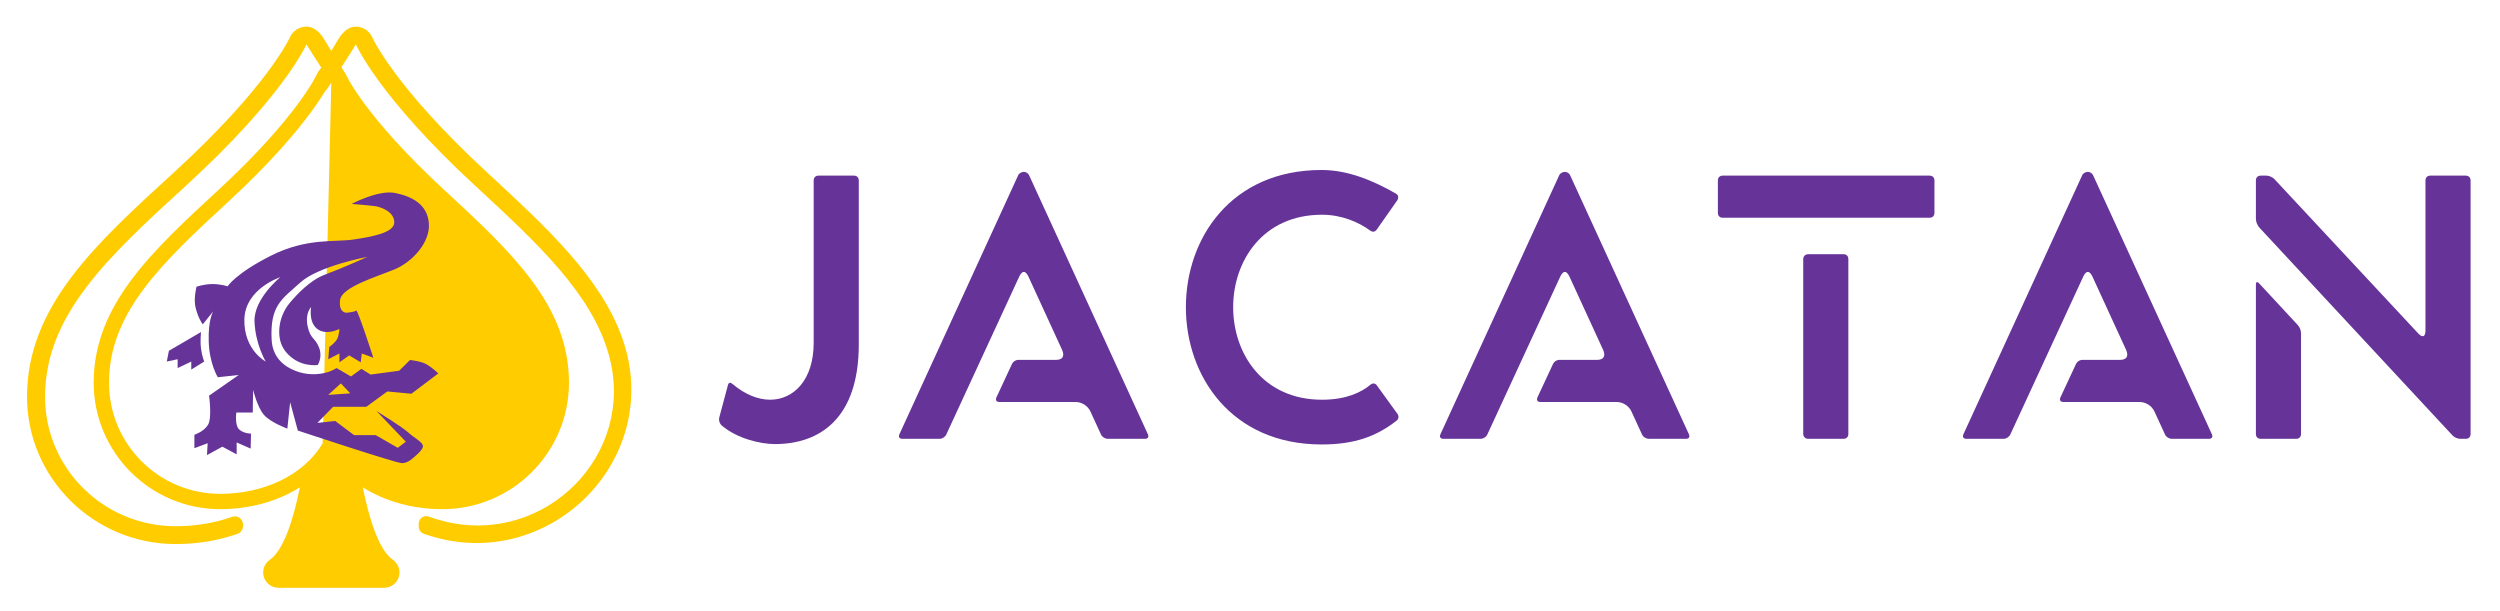
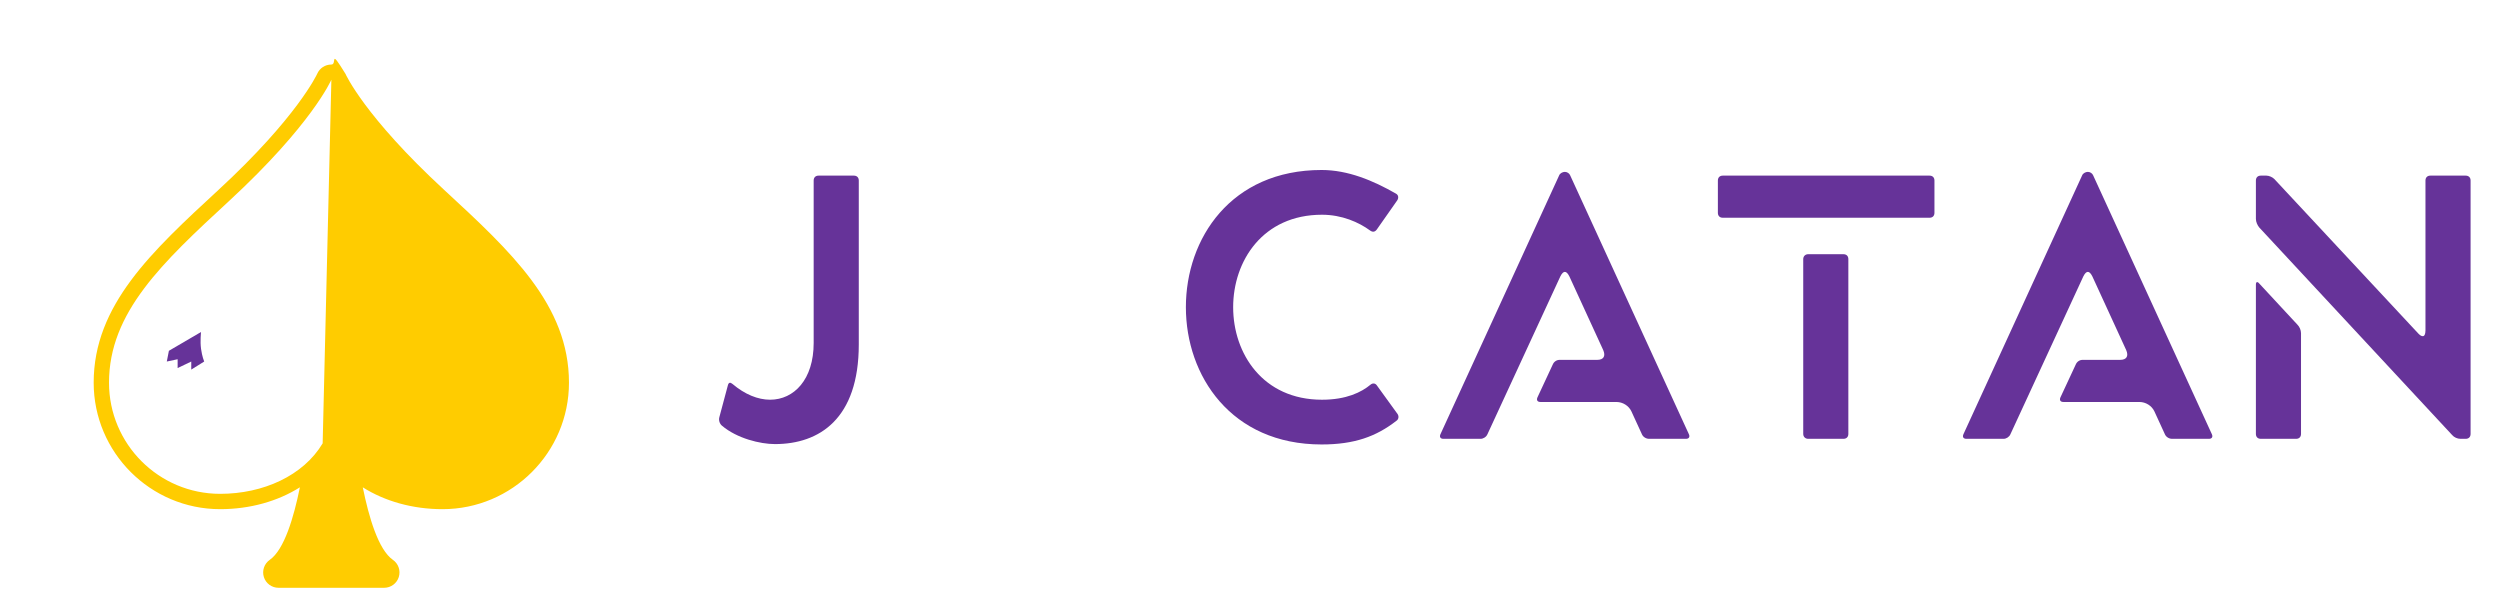
<svg xmlns="http://www.w3.org/2000/svg" viewBox="0 0 1066.667 260.652" height="260.652" width="1066.667" xml:space="preserve" id="svg2" version="1.1">
  <defs id="defs6">
    <clipPath id="clipPath18" clipPathUnits="userSpaceOnUse">
      <path id="path16" d="M 0,195.489 H 800 V 0 H 0 Z" />
    </clipPath>
  </defs>
  <g transform="matrix(1.333,0,0,-1.333,0,260.652)" id="g10">
    <g id="g12">
      <g clip-path="url(#clipPath18)" id="g14">
        <g transform="translate(106.065,174.879)" id="g20">
          <path id="path22" style="fill:#ffcc00;fill-opacity:1;fill-rule:nonzero;stroke:none" d="m 0,0 h -0.029 c -1.958,0 -3.729,-1.163 -4.506,-2.96 -0.049,-0.11 -6.358,-13.863 -31.569,-37.135 -21.451,-19.803 -39.978,-36.905 -39.978,-61.733 0,-22.325 18.163,-40.487 40.488,-40.487 9.543,0 18.438,2.527 25.515,6.996 -1.94,-9.569 -4.988,-19.98 -9.65,-23.223 -1.76,-1.225 -2.522,-3.451 -1.88,-5.498 0.642,-2.046 2.538,-3.439 4.683,-3.439 h 33.822 c 2.146,0 4.042,1.393 4.684,3.439 0.642,2.047 -0.12,4.274 -1.881,5.498 -4.657,3.24 -7.705,13.651 -9.645,23.22 7.075,-4.466 15.971,-6.993 25.51,-6.993 22.325,0 40.488,18.162 40.488,40.487 0,24.828 -18.527,41.93 -39.978,61.733 C 10.552,-16.536 4.563,-3.094 4.505,-2.961 -0.82,5.647 1.958,0 0,0 m -2.79,-121.246 c -6.183,-10.357 -19.046,-16.161 -32.804,-16.161 -19.65,0 -35.579,15.929 -35.579,35.579 0,22.492 17.081,38.447 38.399,58.126 26.581,24.536 32.745,38.794 32.745,38.794 H 0" />
        </g>
        <g transform="translate(65.357,79.819)" id="g24">
          <path id="path26" style="fill:#663399;fill-opacity:1;fill-rule:nonzero;stroke:none" d="m 0,0 c 0,0 -0.671,1.596 -1.006,4.051 -0.336,2.455 0,5.401 0,5.401 L -11.296,3.437 -11.967,0 -8.5,0.736 V -2.087 L -4.138,0 v -2.578 z" />
        </g>
        <g transform="translate(85.042,79.819)" id="g28">
-           <path id="path30" style="fill:#663399;fill-opacity:1;fill-rule:nonzero;stroke:none" d="m 0,0 c 0,0 -7.046,3.683 -6.823,13.502 0.224,9.821 11.52,13.503 11.52,13.503 0,0 -8.5,-6.874 -8.276,-14.116 C -3.355,5.646 0,0 0,0 m 24.047,-6.997 3.019,-3.191 -7.045,-0.491 z m 21.586,-15.712 c -2.013,1.841 -10.178,6.874 -10.178,6.874 l 9.395,-9.82 -2.572,-1.964 -7.047,4.051 h -6.934 l -6.04,4.542 -5.704,-0.614 5.033,5.156 h 10.625 l 6.711,4.909 7.718,-0.736 8.612,6.506 c 0,0 -1.79,1.718 -3.579,2.823 -1.79,1.105 -5.481,1.473 -5.481,1.473 l -3.467,-3.437 -9.171,-1.227 -2.908,1.841 -3.355,-2.455 -4.586,2.7 c 0,0 -1.007,-0.614 -2.237,-1.104 -0.154,-0.062 -0.343,-0.125 -0.555,-0.189 -3.398,-1.019 -7.015,-0.907 -10.338,0.373 -3.557,1.37 -7.38,4.193 -7.674,10.004 -0.559,11.047 3.356,13.011 9.172,18.29 5.816,5.278 21.474,8.224 21.474,8.224 0,0 -6.934,-3.192 -13.757,-5.769 -4.533,-1.713 -8.769,-6.189 -11.103,-9 C 5.769,16.43 4.55,13.497 4.357,10.377 4.212,8.038 4.604,5.391 6.375,3.191 c 4.25,-5.278 10.29,-4.295 10.29,-4.295 0,0 1.65,2.516 0.392,5.646 -1.285,3.194 -2.741,2.578 -3.636,6.751 -0.894,4.174 1.119,6.138 1.119,6.138 0,0 -0.845,-4.484 1.678,-6.752 2.935,-2.639 7.382,-0.245 7.382,-0.245 0,0 -0.112,-2.087 -0.784,-3.314 -0.67,-1.228 -2.46,-2.455 -2.46,-2.455 L 20.021,0.736 23.6,2.578 v -2.824 l 3.131,2.21 3.691,-2.21 0.335,2.824 3.691,-1.35 c 0,0 -5.032,15.589 -5.48,15.098 -0.339,-0.372 -2.026,-0.603 -2.824,-0.693 -0.569,-0.065 -1.154,0.104 -1.58,0.524 -0.545,0.537 -1.021,1.58 -0.741,3.606 0.559,4.05 11.632,7.365 17.336,9.697 5.704,2.332 11.52,8.593 11.073,14.73 -0.447,6.138 -5.397,8.647 -10.765,9.752 -5.369,1.105 -13.953,-3.491 -13.953,-3.491 0,0 5.928,-0.492 7.606,-0.737 1.677,-0.246 6.039,-1.718 6.039,-5.155 0,-3.437 -7.493,-4.665 -13.198,-5.524 -5.704,-0.86 -14.875,0.613 -26.283,-5.156 -11.408,-5.769 -13.869,-9.82 -13.869,-9.82 0,0 -2.014,0.736 -4.809,0.736 -2.797,0 -5.146,-0.858 -5.146,-0.858 0,0 -0.978,-3.836 -0.307,-6.599 0.893,-3.676 2.321,-5.431 2.321,-5.431 l 3.355,4.174 c 0,0 -1.678,-2.579 -1.454,-9.698 0.224,-7.119 2.908,-11.416 2.908,-11.416 l 6.711,0.737 -9.507,-6.629 c 0,0 1.007,-7.119 -0.336,-9.329 -1.342,-2.209 -4.361,-3.191 -4.361,-3.191 v -4.297 l 4.25,1.596 -0.224,-3.805 4.921,2.701 4.586,-2.456 v 3.806 l 4.473,-1.964 0.112,4.787 c 0,0 -2.348,0 -3.802,1.35 -1.455,1.351 -0.895,5.401 -0.895,5.401 h 5.257 l 0.112,7.243 c 0,0 1.341,-5.524 3.467,-7.979 2.125,-2.455 7.494,-4.419 7.494,-4.419 l 0.894,8.469 2.461,-9.083 c 0,0 31.428,-10.434 33.33,-10.434 1.901,0 3.467,1.596 3.467,1.596 0,0 3.244,2.455 3.244,3.805 0,1.351 -2.685,2.578 -4.698,4.419" />
-         </g>
+           </g>
        <g transform="translate(155.902,140.345)" id="g32">
-           <path id="path34" style="fill:#ffcc00;fill-opacity:1;fill-rule:nonzero;stroke:none" d="m 0,0 c -29.699,27.416 -36.668,43.059 -36.735,43.213 -0.904,2.091 -2.965,3.445 -5.243,3.445 h -0.034 c -2.279,0 -3.952,-1.592 -5.243,-3.445 -0.041,-0.059 -10e-4,-10e-4 -7.628,-12.671 -0.119,-0.198 -0.211,-0.415 -0.269,-0.638 l -0.294,-1.133 c -0.677,-2.609 2.802,-4.178 4.31,-1.945 4.96,7.344 9.124,14.12 9.124,14.12 h 0.034 c 0,0 7.172,-16.59 38.103,-45.142 20.423,-18.853 37.504,-34.768 42.904,-54.408 8.724,-31.725 -20.358,-60.822 -52.355,-53.156 -1.836,0.44 -3.629,0.976 -5.365,1.605 -1.556,0.563 -3.195,-0.608 -3.195,-2.262 v -0.956 c 0,-1.02 0.646,-1.925 1.607,-2.268 0.176,-0.062 0.352,-0.124 0.529,-0.185 39.083,-13.455 76.901,23.964 62.986,62.885 C 36.284,-33.494 19.143,-17.671 0,0" />
-         </g>
+           </g>
        <g transform="translate(55.655,140.345)" id="g36">
-           <path id="path38" style="fill:#ffcc00;fill-opacity:1;fill-rule:nonzero;stroke:none" d="m 0,0 c 30.007,27.416 37.048,43.059 37.116,43.213 0.913,2.091 2.995,3.445 5.297,3.445 h 0.035 c 2.302,0 3.992,-1.592 5.297,-3.445 0.042,-0.059 0,-10e-4 7.692,-12.646 0.13,-0.214 0.23,-0.45 0.294,-0.693 l 0.03,-0.115 c 0.739,-2.82 -3.019,-4.523 -4.656,-2.11 -4.76,7.019 -8.657,13.297 -8.657,13.297 h -0.035 c 0,0 -7.246,-16.59 -38.498,-45.142 -25.065,-22.901 -45.147,-41.468 -45.147,-67.641 0,-22.866 18.729,-41.403 41.831,-41.403 6.323,0 12.485,1.034 18.081,3.012 1.677,0.593 3.432,-0.672 3.432,-2.451 v -0.55 c 0,-1.104 -0.697,-2.088 -1.739,-2.452 -6.073,-2.124 -12.776,-3.271 -19.774,-3.271 -26.248,0 -47.602,21.136 -47.602,47.115 0,28.892 21.782,48.794 47.003,71.837" />
-         </g>
+           </g>
        <g transform="translate(230.231,61.939)" id="g40">
          <path id="path42" style="fill:#663399;fill-opacity:1;fill-rule:nonzero;stroke:none" d="m 0,0 2.769,10.35 c 0.24,0.843 0.722,0.963 1.443,0.361 3.972,-3.37 8.184,-5.054 12.035,-5.054 7.702,0 13.961,6.498 13.961,18.172 V 75.82 c 0,0.962 0.601,1.564 1.564,1.564 h 11.313 c 0.962,0 1.564,-0.602 1.564,-1.564 V 23.348 C 44.649,-0.48 32.013,-8.544 17.812,-8.544 13.118,-8.544 5.657,-6.739 0.843,-2.647 0.121,-2.045 -0.24,-0.962 0,0" />
        </g>
        <g transform="translate(287.873,56.523)" id="g44">
-           <path id="path46" style="fill:#663399;fill-opacity:1;fill-rule:nonzero;stroke:none" d="m 0,0 38.03,82.92 c 0.24,0.601 1.083,1.083 1.805,1.083 0.722,0 1.444,-0.482 1.685,-1.083 L 79.55,0 c 0.361,-0.842 0,-1.444 -0.964,-1.444 H 66.792 c -0.962,0 -1.925,0.602 -2.286,1.444 l -3.37,7.341 c -0.843,1.805 -2.768,3.009 -4.814,3.009 h -24.31 c -0.963,0 -1.324,0.602 -0.963,1.444 l 4.934,10.591 c 0.361,0.843 1.204,1.444 2.167,1.444 h 12.035 c 2.045,0 2.768,1.204 1.925,3.129 L 41.279,50.546 c -0.482,0.963 -0.963,1.444 -1.444,1.444 -0.482,0 -0.962,-0.481 -1.444,-1.444 L 15.043,0 c -0.36,-0.842 -1.324,-1.444 -2.167,-1.444 H 0.962 C 0,-1.444 -0.361,-0.842 0,0" />
-         </g>
+           </g>
        <g transform="translate(423.021,141.127)" id="g48">
          <path id="path50" style="fill:#663399;fill-opacity:1;fill-rule:nonzero;stroke:none" d="m 0,0 c 8.424,0 16.487,-3.369 23.828,-7.582 0.843,-0.481 0.843,-1.443 0.361,-2.166 l -6.499,-9.267 c -0.601,-0.841 -1.324,-0.962 -2.166,-0.36 -3.611,2.647 -9.026,5.054 -15.404,5.054 -37.91,0 -37.91,-59.211 0,-59.211 7.822,0 12.636,2.407 15.525,4.814 0.721,0.602 1.564,0.481 2.045,-0.241 l 6.62,-9.146 c 0.481,-0.722 0.361,-1.685 -0.361,-2.166 -6.5,-5.055 -13.479,-7.582 -23.949,-7.582 -29.004,0 -43.446,22.023 -43.446,43.927 C -43.446,-21.903 -29.004,0 0,0" />
        </g>
        <g transform="translate(461.046,56.523)" id="g52">
          <path id="path54" style="fill:#663399;fill-opacity:1;fill-rule:nonzero;stroke:none" d="m 0,0 38.03,82.92 c 0.241,0.601 1.083,1.083 1.805,1.083 0.722,0 1.444,-0.482 1.685,-1.083 L 79.55,0 c 0.361,-0.842 0,-1.444 -0.963,-1.444 H 66.792 c -0.962,0 -1.925,0.602 -2.285,1.444 l -3.37,7.341 c -0.843,1.805 -2.769,3.009 -4.815,3.009 h -24.31 c -0.962,0 -1.324,0.602 -0.962,1.444 l 4.933,10.591 c 0.362,0.843 1.205,1.444 2.167,1.444 h 12.035 c 2.045,0 2.767,1.204 1.925,3.129 L 41.279,50.546 c -0.481,0.963 -0.963,1.444 -1.444,1.444 -0.481,0 -0.963,-0.481 -1.444,-1.444 L 15.044,0 C 14.683,-0.842 13.72,-1.444 12.877,-1.444 H 0.963 C 0,-1.444 -0.36,-0.842 0,0" />
        </g>
        <g transform="translate(577.178,112.606)" id="g56">
          <path id="path58" style="fill:#663399;fill-opacity:1;fill-rule:nonzero;stroke:none" d="m 0,0 c 0,0.963 0.722,1.565 1.563,1.565 h 11.314 c 0.963,0 1.564,-0.602 1.564,-1.565 v -55.961 c 0,-0.963 -0.601,-1.565 -1.564,-1.565 H 1.563 C 0.722,-57.526 0,-56.924 0,-55.961 Z m -27.319,14.803 v 10.35 c 0,0.963 0.602,1.564 1.564,1.564 h 66.192 c 0.962,0 1.564,-0.601 1.564,-1.564 v -10.35 c 0,-0.963 -0.602,-1.565 -1.564,-1.565 h -66.192 c -0.962,0 -1.564,0.602 -1.564,1.565" />
        </g>
        <g transform="translate(628.442,56.523)" id="g60">
          <path id="path62" style="fill:#663399;fill-opacity:1;fill-rule:nonzero;stroke:none" d="m 0,0 38.029,82.92 c 0.241,0.601 1.083,1.083 1.806,1.083 0.722,0 1.443,-0.482 1.684,-1.083 L 79.55,0 c 0.36,-0.842 0,-1.444 -0.964,-1.444 H 66.792 c -0.963,0 -1.925,0.602 -2.286,1.444 l -3.37,7.341 c -0.843,1.805 -2.769,3.009 -4.814,3.009 h -24.31 c -0.963,0 -1.324,0.602 -0.963,1.444 l 4.934,10.591 c 0.361,0.843 1.204,1.444 2.167,1.444 h 12.035 c 2.045,0 2.767,1.204 1.924,3.129 L 41.278,50.546 c -0.481,0.963 -0.962,1.444 -1.443,1.444 -0.482,0 -0.963,-0.481 -1.444,-1.444 L 15.043,0 c -0.36,-0.842 -1.324,-1.444 -2.167,-1.444 H 0.962 C 0,-1.444 -0.361,-0.842 0,0" />
        </g>
        <g transform="translate(722.068,104.421)" id="g64">
          <path id="path66" style="fill:#663399;fill-opacity:1;fill-rule:nonzero;stroke:none" d="m 0,0 c 0,0.963 0.481,1.084 1.083,0.361 l 12.276,-13.237 c 0.602,-0.603 1.083,-1.686 1.083,-2.648 v -32.253 c 0,-0.963 -0.602,-1.565 -1.565,-1.565 H 1.564 C 0.602,-49.342 0,-48.74 0,-47.777 Z m 0,33.337 c 0,0.963 0.602,1.564 1.564,1.564 H 3.37 c 0.843,0 1.926,-0.481 2.527,-1.083 L 51.99,-15.645 c 0.603,-0.601 0.963,-0.842 1.445,-0.842 0.481,0 0.841,0.602 0.841,1.806 v 48.018 c 0,0.963 0.602,1.564 1.566,1.564 h 11.312 c 0.962,0 1.565,-0.601 1.565,-1.564 v -81.114 c 0,-0.963 -0.603,-1.565 -1.565,-1.565 H 65.47 c -0.964,0 -2.047,0.482 -2.648,1.204 L 1.083,18.294 C 0.481,19.016 0,20.099 0,21.062 Z" />
        </g>
      </g>
    </g>
  </g>
</svg>